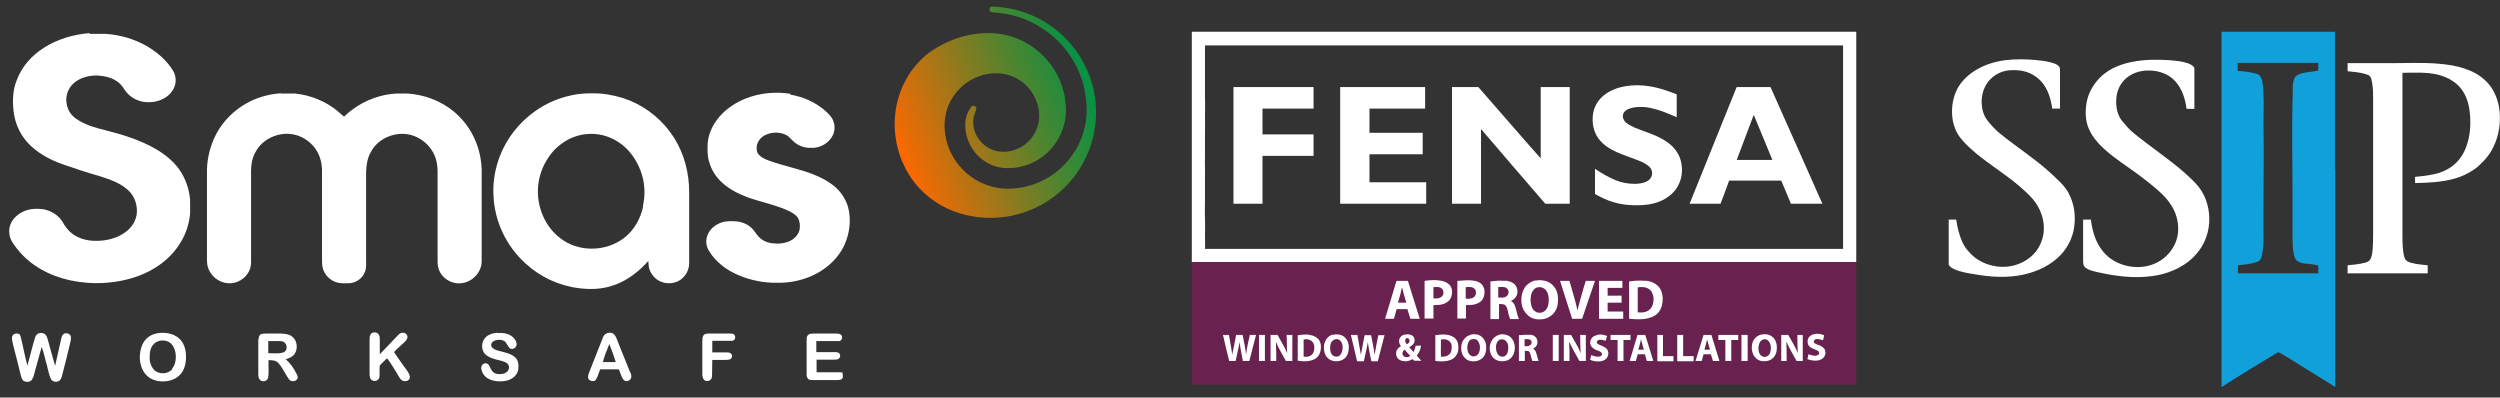
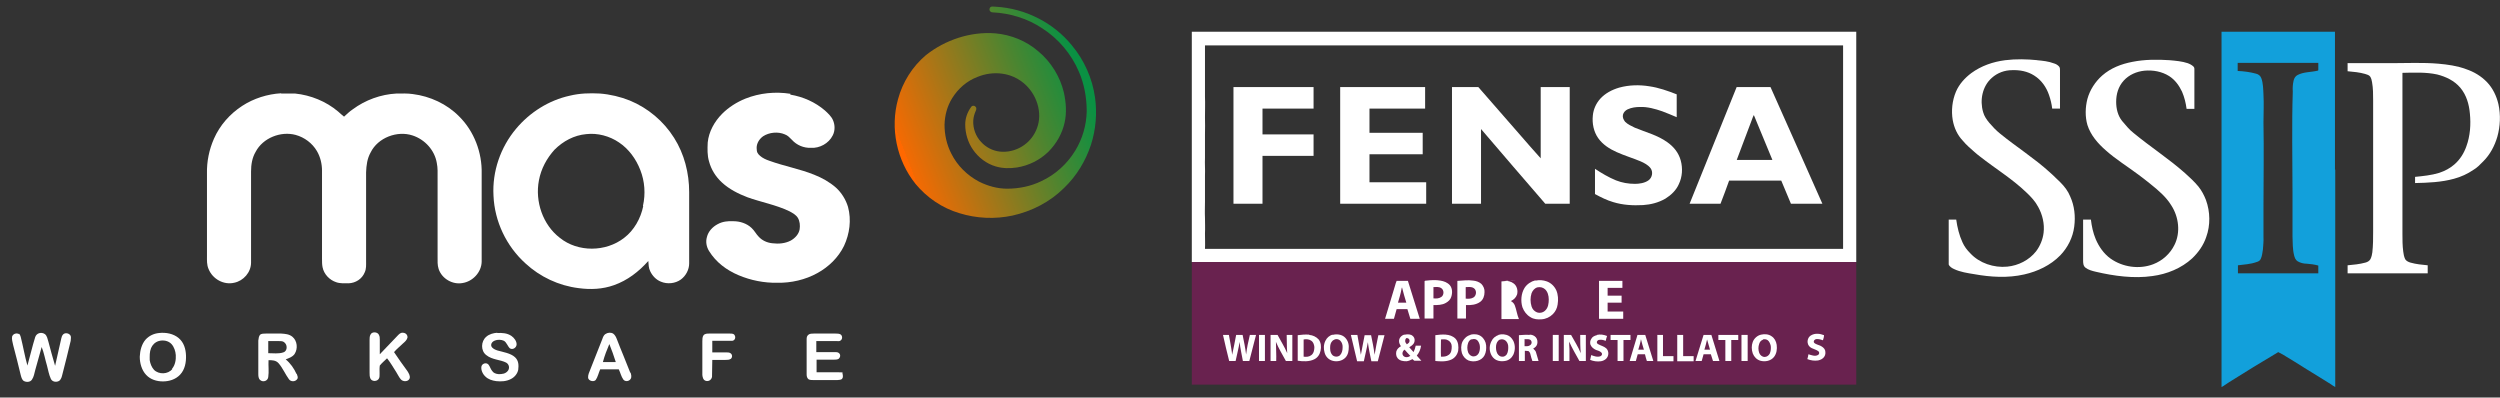
<svg xmlns="http://www.w3.org/2000/svg" id="Layer_1" version="1.1" viewBox="0 0 930.1 147.9">
  <rect x="0" y="0" width="930.1" height="147.9" fill="#333333" stroke="none" />
  <defs>
    <style>
      .st0 {
        fill: #fff;
      }

      .st1 {
        fill: #12a0db;
      }

      .st2 {
        fill: #69224f;
      }

      .st3 {
        fill: url(#linear-gradient);
      }
    </style>
    <linearGradient id="linear-gradient" x1="336.3" y1="55.8" x2="403" y2="29.9" gradientUnits="userSpaceOnUse">
      <stop offset="0" stop-color="#ff6800" />
      <stop offset="0" stop-color="#f36a03" />
      <stop offset=".7" stop-color="#4c8530" />
      <stop offset="1" stop-color="#0a9143" />
    </linearGradient>
  </defs>
-   <path class="st0" d="M33.3,12.6c2,0,4.1,0,6.1,0,5.4.4,10.6,1.9,15.3,4.6,3.9,2.3,7.5,5.4,9.8,9.3,1.3,2.3,1.1,5.2-.4,7.3-2.3,3.4-6.7,4.7-10.7,4.1-2.9-.5-5.5-2.1-7.1-4.6-.8-1.3-1.8-2.5-3.2-3.3-2-1.3-4.3-1.7-6.7-1.9-2.6-.1-5.5.5-7.7,1.9-1.9,1.2-3.3,3-3.8,5.2-.5,1.9-.2,3.8.5,5.5.8,1.9,2.4,3.3,4.2,4.3,2.9,1.7,6.2,2.6,9.4,3.4,6.4,1.6,13.2,3.7,18.9,7,3.4,2,6.6,4.5,8.9,7.8,2.2,3.2,3.5,6.9,3.9,10.8,0,1.9.1,3.9,0,5.8-.4,3.6-1.5,7.1-3.4,10.2-2.7,4.7-7,8.4-11.8,10.9-5.4,2.8-11.4,4.1-17.5,4.4-4,.2-8-.2-11.9-1-7.7-1.7-14.9-5.5-19.8-11.8-1.2-1.6-2.6-3.3-2.8-5.4-.4-2.6.7-5.1,2.7-6.8,2.8-2.5,6.6-3,10.2-2.4,2.8.6,5.4,2.2,6.9,4.7.7,1.3,1.6,2.5,2.7,3.6,2.7,2.5,6.4,3.5,10,3.4,3.9,0,8-1.1,11-3.5,2.1-1.6,3.6-4,3.9-6.7.2-2.4-.4-5-1.8-7-1.1-1.6-2.7-2.8-4.4-3.8-2.6-1.5-5.5-2.4-8.4-3.3-3.9-1.1-7.8-2.4-11.6-3.7-4.8-1.6-9.3-3.7-13.1-7.2-3.6-3.3-5.9-7.8-6.5-12.7-.5-3.9-.4-8.1,1.1-11.8,1.9-5.1,5.5-9.2,10.1-12.1,5.1-3.3,11.1-5,17.1-5.5h0Z" />
  <path class="st0" d="M104.6,34.8c1.7,0,3.5,0,5.2,0,5.8.6,11.5,2.9,16,6.7.7.6,1.4,1.3,2.2,1.9,1-.9,2-1.9,3.2-2.7,4.7-3.5,10.5-5.6,16.3-5.9,2,0,4.1-.1,6.1.2,6.4.8,12.7,3.7,17.2,8.3,5.6,5.5,8.6,13.5,8.4,21.3v32.8c-.1,3.9-3.3,7.3-7.1,7.9-3.7.7-7.7-1.6-8.9-5.2-.5-1.5-.4-3-.4-4.6v-29.2c0-1.9.1-3.8-.3-5.7-.8-4.7-4.4-8.7-9-10.2-5.7-1.9-12.9.8-15.6,6.3-1.3,2.3-1.6,4.8-1.7,7.4v33.1c0,1.4.1,2.8-.5,4.1-1,2.5-3.4,4-6,4.1-1.5,0-3.2.1-4.6-.4-2.5-.8-4.6-3-5.1-5.6-.2-1-.2-2.1-.2-3.1v-32.8c0-2.5-.6-5.1-1.9-7.3-1.7-2.9-4.6-5.1-7.9-6-5.5-1.5-12.2,1.1-14.9,6.3-1.3,2.2-1.7,4.8-1.7,7.3v33.9c0,3.6-2.8,6.8-6.3,7.5-3.9.9-8-1.4-9.5-5.1-.7-1.6-.6-3.2-.6-4.9v-30.6c-.1-4.5.8-8.9,2.6-13,2.2-5,5.9-9.2,10.5-12.2,4.3-2.8,9.4-4.4,14.5-4.7h0Z" />
  <path class="st0" d="M294,35.2c4.8.8,9.3,2.8,12.9,5.9,1.1,1,2.4,2.2,3,3.6.8,1.8.8,4-.1,5.7-1.5,3-4.9,4.8-8.1,4.6-2.7.1-5.3-1-7.1-3-.8-.8-1.5-1.6-2.6-2-2.5-1.1-5.8-.8-8.1.7-1.4,1-2.4,2.6-2.4,4.3s.4,2.2,1.3,3c.9.8,2.2,1.4,3.4,1.8,5.5,2,11.2,3,16.7,5.2,3,1.2,5.7,2.7,8.1,4.8,2.1,1.9,3.7,4.5,4.5,7.2,1.3,4.8.6,10-1.5,14.5-2.1,4.3-5.7,7.8-9.9,10.1-4.5,2.5-9.8,3.7-14.9,3.6-4.9.1-9.9-.9-14.4-2.8-4.5-1.9-8.4-4.8-11-9-1-1.6-1.3-3.5-.8-5.2.5-2.1,2.1-3.8,4-4.8,1.8-1,3.8-1.2,5.8-1.1,2.5,0,5,.8,6.8,2.5,1.1,1,1.7,2.3,2.7,3.3,1.3,1.4,3.1,2.2,5,2.4,2.4.3,4.8.1,6.9-1,1.6-.9,3-2.4,3.3-4.2.2-1.4.1-3-.7-4.3-.7-1.1-2-1.8-3.1-2.4-5-2.4-10.6-3.4-15.6-5.2-3.4-1.3-6.8-3-9.5-5.5-2.3-2.1-4-4.8-4.8-7.8-.7-2.3-.6-4.7-.5-7.1.4-4,2.5-7.8,5.4-10.7,2.4-2.4,5.4-4.3,8.6-5.6,5.3-2.1,11.1-2.7,16.8-1.8h0Z" />
  <path class="st0" d="M256.4,71.5c0-7.1-1.8-14.2-5.6-20.2-3.9-6.2-9.7-11.1-16.5-13.9-3.5-1.4-7.3-2.3-11.1-2.6-3.8-.2-7.5-.1-11.2.8-7.8,1.7-14.9,6.2-20,12.3-5.8,6.9-8.9,15.9-8.4,24.9.4,9.6,4.8,18.8,11.9,25.2,5.4,5,12.4,8.3,19.8,9.2,4.4.6,8.9.4,13.1-1.1,5.1-1.8,9.2-5,12.8-9,.1,1.3.1,2.6.7,3.8.8,1.7,2.2,3.2,4,3.9,2.4,1,5.3.7,7.4-.8,1.9-1.4,3.1-3.7,3.1-6v-26.5h0ZM239.3,76.7c-.9,4.5-3.4,9-7.1,11.8-6.8,5.3-17.2,5.4-23.9,0-6.4-4.9-9.3-13.6-7.8-21.4.8-4.3,2.9-8.2,5.8-11.4,3.2-3.2,7.3-5.4,11.8-5.8,4.2-.5,8.7.7,12.2,3.1,3.6,2.4,6.3,6.1,7.9,10.2,1.7,4.3,2,9,1,13.4h0Z" />
  <path class="st0" d="M7,124.1c.4.3.6.8.7,1.2.9,3.5,1.5,7.2,2.5,10.7,1-3.5,1.8-7.1,2.9-10.6.5-1.5,2.3-2,3.6-1.1.8.6,1,1.8,1.3,2.8.8,3,1.6,6,2.5,9,.8-3.4,1.5-6.8,2.3-10.2.1-.5.3-1.1.7-1.5.8-.8,2.4-.4,2.8.6.2.5,0,1.2,0,1.8-1,4.2-2,8.3-3.1,12.5-.2.8-.4,1.8-1.2,2.4-1,.6-2.6.4-3.1-.8-.7-1.5-1-3.3-1.4-4.8-.7-2.3-1.1-4.8-2-7-.8,2.8-1.6,5.7-2.4,8.6-.3,1.1-.5,2.5-1.2,3.5-.6,1-2.1,1.1-3.1.5-.7-.5-.9-1.5-1.1-2.2-.9-3.7-1.8-7.4-2.8-11.1-.2-1-.6-2.2-.4-3.2.4-1.1,1.7-1.4,2.6-.9h0Z" />
  <path class="st0" d="M140.9,124.5c.4.5.4,1.3.4,1.9v5.4c2.2-2.3,4.4-4.6,6.6-6.9.6-.6,1.1-1.2,2-1.1,1,0,1.8.8,1.7,1.8-.2.9-1,1.6-1.7,2.2-1.1,1.1-2.3,2-3.3,3.2,1.6,2.4,3.3,4.8,5,7.1.5.8,1.1,1.8.8,2.7-.5,1.3-2.5,1.3-3.3.3-.7-.8-1.1-1.8-1.7-2.7-1.1-1.7-2.1-3.5-3.4-5.1-.9.9-1.9,1.7-2.7,2.7-.2,1.3,0,2.7-.1,4,0,.4-.2.9-.5,1.2-.8.8-2.4.7-2.9-.4-.3-.7-.3-1.4-.3-2.2v-12.1c0-.7,0-1.5.4-2.1.5-1,2.3-1,3,0h0Z" />
  <path class="st0" d="M185,123.9c1.8-.1,3.7,0,5.3,1.1,1,.7,1.9,1.9,1.9,3.1,0,1.2-1.4,2.2-2.5,1.5-.8-.7-1.2-2.2-2.2-2.8-1-.5-2.4-.5-3.4-.1-.8.3-1.6,1.1-1.3,2.1.4.9,1.4,1.3,2.3,1.6,2.1.6,4.9,1,6.5,2.5,1.4,1.3,1.4,3,1.2,4.7-.3,1.4-1.3,2.7-2.7,3.4-1.7.9-3.6,1-5.5.8-1.5-.2-3-.7-4-1.7-1-.9-1.7-2.4-1.5-3.7.2-1.1,1.7-1.7,2.6-.8.6.7.8,1.7,1.4,2.4.5.8,1.4,1.1,2.4,1.2,1.3,0,2.6-.1,3.5-1.3.7-1,.4-2.4-.7-3-2.1-1.1-5.2-1-7.4-2.8-2.1-1.6-2-5.1,0-6.8,1.1-1,2.7-1.4,4.1-1.5h0Z" />
  <path class="st0" d="M263.9,124.1h7.7c.7,0,1.5,0,1.8.8.4.8-.1,1.9-1.1,1.9-2.4,0-4.9,0-7.3,0,0,1.4,0,2.9,0,4.3h5.2c.6,0,1.2,0,1.7.4.6.5.6,1.5,0,2-.6.4-1.3.4-2,.4-1.6,0-3.3,0-4.9,0-.1,2.1,0,4.2-.1,6.3-.2,1.1-1.2,1.8-2.3,1.5-1-.3-1.2-1.3-1.3-2.2v-12.5c0-.7,0-1.6.4-2.2.5-.7,1.4-.7,2.2-.7h0Z" />
  <path class="st0" d="M302.7,124.1h8.2c.5,0,1.3,0,1.8.3.8.5.8,1.8,0,2.3-.3.3-.9.2-1.3.2-2.6,0-5.2,0-7.7,0,0,1.4,0,2.7,0,4.1,2.3,0,4.6,0,6.9,0,.7,0,1.4,0,1.8.7.4.6.1,1.4-.4,1.8-.5.3-1.1.3-1.6.3-2.2,0-4.4,0-6.6,0,0,1.6,0,3.1,0,4.7,2.7,0,5.3,0,8,0s1.3.2,1.7.7c.1.5.2,1.3-.2,1.7-.4.5-1.2.4-1.8.5h-8.8c-.6,0-1.4,0-1.9-.3-.6-.5-.7-1.2-.7-1.9v-12.8c0-.7,0-1.4.7-1.9.5-.4,1.3-.4,1.9-.4h0Z" />
  <path class="st0" d="M69.2,132.2c-.1-2.4-.8-4.8-2.7-6.4-2-1.7-4.8-2.2-7.4-1.9-1.9.2-3.6,1-4.9,2.4-1.5,1.7-2.1,4.1-2.2,6.4,0,2.4.7,5,2.4,6.8,1.6,1.7,3.9,2.4,6.2,2.4s4.7-.7,6.4-2.5c1.8-1.9,2.3-4.6,2.2-7.2h0ZM64.1,137.3c-1.6,2-5,2.1-6.8.3-.9-1-1.4-2.3-1.6-3.6,0-1.6-.1-3,.5-4.5.5-1.2,1.5-2.2,2.8-2.6,1.6-.5,3.6-.2,4.8,1.1,1,1.1,1.5,2.7,1.6,4.1.1,1.7-.2,3.7-1.4,5.1h0Z" />
  <path class="st0" d="M110.3,139.1c-.9-2-2.2-3.9-4-5.4,1.3-.5,2.5-.9,3.3-2,1.3-2,1-4.9-.8-6.4-1.2-1-2.7-1.1-4.2-1.2h-5.7c-.7,0-1.6,0-2.1.4-.5.5-.6,1.4-.7,2.2v12.3c0,.8,0,1.8.7,2.4,1,.9,2.8.4,3-1.1.3-2,0-4.2.1-6.3,1.3,0,2.7,0,3.7,1.1,1.6,1.8,2.5,4.1,3.9,6,.7,1,2.4,1,3.1-.1.4-.6,0-1.3-.2-1.9h0ZM105.4,131.1c-1.7.6-3.8.3-5.6.3,0-1.5,0-3,0-4.5,1.3,0,2.7,0,4,0s1.7.1,2.3.8c.9,1,.7,3-.7,3.4h0Z" />
  <path class="st0" d="M234.5,138.7c-1.6-4.2-3.4-8.3-5-12.5-.3-.8-.7-1.6-1.4-2.1-.9-.5-2-.4-2.9.2-.6.4-.9,1.2-1.1,1.8-1.5,3.8-3,7.6-4.5,11.4-.4,1-.9,2-.8,3.1.2,1.1,2,1.6,2.8.8.8-1.1,1.1-2.7,1.7-4,2.3,0,4.6,0,6.9,0,.6,1.2.9,2.7,1.7,3.8.7.9,2.1.7,2.7-.2.5-.8.2-1.6,0-2.4h0ZM224.3,134.7c.6-2.3,1.5-4.6,2.4-6.7.9,2.2,1.7,4.5,2.4,6.7-1.6,0-3.2,0-4.8,0Z" />
  <path class="st3" d="M370.4,2.5c11,.6,21.5,5.9,28.4,14.4,4.6,5.5,7.6,12.3,8.6,19.4.8,5.8.3,11.9-1.5,17.5-2,6.1-5.4,11.7-10,16.1-5.2,5.2-12,8.7-19.2,10.3-6.5,1.4-13.4,1.1-19.8-.9-6.4-1.9-12.1-5.8-16.3-10.9-7-8.7-9.5-20.7-6.5-31.5,1.7-6.3,5.3-12.1,10.4-16.4,7.2-5.7,16.6-8.8,25.7-8.1,5.9.5,11.6,2.8,16.1,6.7,4.7,3.9,8.1,9.4,9.5,15.3.8,3.6,1.1,7.5.3,11.1-.9,4.2-3.1,8-6.1,11-3.2,3.1-7.3,5.1-11.6,5.8-2.6.4-5.4.4-8-.4-3.4-1-6.4-3.3-8.4-6.2-1.9-2.7-2.9-6.1-2.9-9.4,0-2.3.8-4.6,2.2-6.5.4-.6,1.3-.6,1.7,0,.4.4.2,1.1,0,1.5-.5,1.1-.8,2.2-.9,3.4-.2,3,.9,6,2.9,8.1,1.8,2,4.3,3.3,7,3.6,4.8.5,9.6-1.8,12.3-5.8,1.7-2.5,2.5-5.5,2.3-8.4-.2-3.3-1.5-6.5-3.6-9.1-2.5-3.1-6.2-5.2-10.2-5.7-3-.4-6.2,0-9.1,1.2-4,1.5-7.3,4.4-9.5,8-1.8,2.9-2.7,6.3-2.8,9.8,0,3.7.8,7.4,2.5,10.7,2.2,4.5,6,8.2,10.4,10.5,3.2,1.6,6.8,2.6,10.4,2.6,4.4,0,8.8-.9,12.7-2.8,5.2-2.4,9.6-6.4,12.6-11.3,2.7-4.4,4.2-9.5,4.3-14.7,0-5-.9-10.1-2.9-14.7-2.8-6.6-7.6-12.3-13.7-16.2-5.4-3.6-11.9-5.6-18.4-5.9-.9,0-1.5-.9-1-1.7.4-.7,1.4-.4,2.1-.4Z" />
  <path class="st0" d="M443.4,11.8v85.7h247.2V11.8h-247.2ZM685.7,92.6h-237.4c.1-1.9,0-3.8,0-5.8.1-1.9,0-3.9,0-5.8-.1-2,0-4,0-6,0-2,0-4,0-6,0-1.2,0-2.5,0-3.7.1-2.2-.1-4.4,0-6.6,0-3,0-5.9,0-8.8,0-2.1.1-4.1,0-6.2,0-2.6.1-5.2,0-7.7,0-1.3,0-2.6,0-3.9,0-1.4,0-2.8,0-4.2,0-1.2,0-2.4,0-3.5,0-1.2,0-2.3,0-3.5,0-1.3,0-2.7,0-4,.9,0,1.8,0,2.7,0h234.7v75.8h0Z" />
  <path class="st0" d="M613.6,32.1c3.5.5,6.9,1.7,10.2,3v8.5c-1.8-.8-3.6-1.5-5.4-2.2-2.6-.9-5.5-1.7-8.2-1.6-1.6,0-3.2.2-4.7.9-.8.4-1.5,1.1-1.7,2-.2,1,.2,1.8.8,2.6,1,1,2.4,1.6,3.6,2.2,4.1,1.7,8.5,2.8,12.1,5.4,2.4,1.7,4.2,3.9,5,6.8s.6,6.1-.7,8.8c-1,2.3-2.9,4.1-5,5.4-2.6,1.5-5.4,2.2-8.3,2.4-3.8.2-7.5,0-11.1-1.1-2.4-.7-4.6-1.8-6.8-3v-9.4c2.4,1.6,5.1,3.2,7.8,4.3,2.3.9,4.6,1.3,7.1,1.3,1.6,0,3.6-.3,5-1.3,1.4-1,1.8-3.1.8-4.5-.9-1.2-2.4-2-3.8-2.6-2.9-1.2-5.9-2.1-8.8-3.4-2.7-1.2-5.2-2.8-6.9-5.2-1.7-2.4-2.3-5.5-2-8.4.2-2.3,1.2-4.5,2.7-6.2,1.9-2.1,4.4-3.4,7.1-4.2,3.6-1,7.5-1.1,11.2-.5h0Z" />
  <path class="st0" d="M458.8,32.4h29.9v8h-19v9.6h19v8h-19v17.8h-10.8v-43.4h0Z" />
  <path class="st0" d="M498.6,32.4h31.6v8h-20.7v9c6.6,0,13.2,0,19.8,0v8h-19.8v8.9c0,.5,0,1,0,1.5h21.1v8h-32v-43.4h0Z" />
  <path class="st0" d="M540.1,32.4h9.9c5.3,6,10.5,12.1,15.8,18.1,2.4,2.8,4.9,5.6,7.4,8.4,0-8.8,0-17.7,0-26.5h10.8v43.4h-9.1c-8-9.3-16-18.5-23.9-27.8v27.8h-10.8v-43.4h0Z" />
  <path class="st0" d="M658.6,32.4h-12.5c-5.8,14.4-11.7,29-17.5,43.4h11.5c1.1-2.9,2.2-5.7,3.2-8.6h19.4c1.2,2.9,2.4,5.7,3.6,8.6h11.7c-6.4-14.5-12.9-29-19.3-43.4h0ZM646.1,59.6c1.8-4.9,3.7-9.7,5.5-14.6.3-.7.5-1.5.9-2.2,2.3,5.6,4.6,11.2,6.9,16.7h-13.3Z" />
  <path class="st2" d="M443.4,97.5h247.2v45.6h-247.2v-45.6Z" />
  <path class="st0" d="M571.3,104.4c1.4-.3,2.8-.2,4.2.3,1.6.6,2.8,1.8,3.5,3.3.7,1.6.8,3.5.5,5.3-.2,1.4-.8,2.6-1.8,3.6-1.1,1.1-2.6,1.8-4.2,1.9-1.4.1-2.9,0-4.1-.8-1.4-.8-2.4-2.1-3-3.7-.7-2.3-.5-5.1.8-7.2.9-1.4,2.4-2.4,4-2.8h0Z" />
  <path class="st0" d="M519.6,104.5c1.4,0,2.8,0,4.2,0,1.5,4.7,2.9,9.4,4.4,14.1h-3.5c-.4-1.2-.7-2.4-1.1-3.6-1.3,0-2.7,0-4,0-.3,1.2-.7,2.4-1,3.6h-3.3c1.2-4.1,2.5-8.2,3.7-12.3.2-.6.3-1.2.6-1.8h0Z" />
  <path class="st0" d="M535.9,104.4c1.3.2,2.6.7,3.5,1.7,1,1.2,1,3,.5,4.4-.3,1-1.1,1.7-2,2.2-1.4.8-3,.8-4.6.8v5h-3.3v-12.1c0-.6,0-1.2,0-1.8.2-.2.4-.2.7-.2,1.7-.2,3.5-.3,5.2,0h0Z" />
  <path class="st0" d="M548.1,104.4c1.1.1,2.2.5,3,1.2.8.8,1.3,2,1.2,3.1,0,1.4-.5,2.8-1.6,3.6-1.5,1.1-3.5,1.3-5.3,1.2v5h-3.2c0-4.7,0-9.3,0-14,2-.1,3.9-.4,5.9-.1h0Z" />
-   <path class="st0" d="M559.8,104.4c1.2.1,2.4.3,3.4,1.1,1.2.9,1.6,2.7,1.2,4.1-.4,1.1-1.2,1.9-2.3,2.4.7.4,1.2.9,1.5,1.7.6,1.6.8,3.4,1.5,5h-3.3c-.4-1.1-.7-2.2-.9-3.3-.2-.8-.4-1.5-1.1-2-.6-.3-1.5-.3-2.1-.3,0,1.9,0,3.7,0,5.6h-3.2v-14c1.8-.2,3.6-.4,5.4-.2h0Z" />
-   <path class="st0" d="M590,104.5c1.1,0,2.3,0,3.4,0-1.6,4.7-3.2,9.4-4.8,14.1h-3.7c-1.5-4.7-3-9.4-4.5-14.1h3.5c1,3.7,2.2,7.3,3,11,.7-3.2,1.7-6.3,2.6-9.5.2-.5.3-1.1.5-1.5h0Z" />
+   <path class="st0" d="M559.8,104.4c1.2.1,2.4.3,3.4,1.1,1.2.9,1.6,2.7,1.2,4.1-.4,1.1-1.2,1.9-2.3,2.4.7.4,1.2.9,1.5,1.7.6,1.6.8,3.4,1.5,5h-3.3h-3.2v-14c1.8-.2,3.6-.4,5.4-.2h0Z" />
  <path class="st0" d="M594.9,104.5c2.9,0,5.8,0,8.7,0v2.6h-5.5v2.9h5.2v2.6h-5.2v3.3h5.8v2.7h-9v-13.7c0-.2,0-.3,0-.5h0Z" />
-   <path class="st0" d="M612.2,104.4c1.9.2,3.7.9,5,2.4,1,1.2,1.3,2.6,1.4,4.1,0,1.8-.3,3.6-1.4,5.1-1,1.3-2.4,2-4,2.4-2.3.6-4.8.4-7.1.2,0-1,0-1.9,0-2.9v-11c2-.3,4.1-.4,6.2-.2h0Z" />
-   <path class="st2" d="M560.5,107.2c1,.7,1,2.3,0,3-.8.7-2,.5-3.1.5,0-1.3,0-2.6,0-3.9.9,0,2.2-.2,3,.3h0Z" />
  <path class="st2" d="M572,106.9c1-.2,2,0,2.8.7,1,.9,1.4,2.4,1.4,3.8,0,1.4-.2,3-1.2,4-.8.9-2.1,1.2-3.2.8-1-.4-1.7-1.2-2-2.2-.5-1.6-.5-3.3,0-4.9.4-1,1.1-1.9,2.2-2.2h0Z" />
  <path class="st2" d="M613.7,107.7c1,.8,1.4,2.1,1.5,3.4,0,1.4-.3,3-1.4,4-1.1,1.1-3,1.3-4.5,1.1v-9.3c1.5-.2,3.2-.2,4.4.8h0Z" />
  <path class="st2" d="M533.3,106.8c1,0,2-.2,2.9.4,1.1.7,1.1,2.6,0,3.3-.9.6-1.9.6-2.9.5v-4.2h0Z" />
  <path class="st2" d="M545.4,106.8c1,0,2-.2,2.9.4,1.1.7,1.1,2.6,0,3.4-.9.6-1.9.6-3,.5,0-1.4,0-2.8,0-4.2h0Z" />
  <path class="st2" d="M521.6,106.9c.5,1.9,1,3.8,1.6,5.7h-3.1c.5-1.7,1-3.3,1.3-5,0-.2.1-.4.2-.7Z" />
  <path class="st0" d="M454.8,124.6c.8,0,1.6,0,2.4,0,.2,1.1.4,2.2.6,3.3.2,1.4.5,2.7.6,4.1.3-1.2.5-2.5.8-3.8.2-1.2.5-2.4.7-3.6h2.4c.5,2.4,1,4.8,1.3,7.3.3-2.4.8-4.9,1.4-7.3h2.3c-.8,3.2-1.7,6.5-2.5,9.7h-2.4c-.4-2.4-1-4.7-1.2-7.1-.4,2.4-1,4.7-1.5,7.1h-2.4c-.8-3.2-1.6-6.5-2.3-9.7h0Z" />
  <path class="st0" d="M468.5,124.6c.7,0,1.4,0,2.1,0v9.7h-2.2c0-3.2,0-6.5,0-9.7h0Z" />
  <path class="st0" d="M472.7,124.6c.9,0,1.7,0,2.6,0,1.2,2.3,2.6,4.4,3.6,6.8-.2-2.3-.1-4.5-.2-6.8h2.1v9.7h-2.4c-1.3-2.4-2.7-4.7-3.7-7.1,0,2.4.2,4.8.1,7.1h-2.1c0-3.2,0-6.5,0-9.7h0Z" />
  <path class="st0" d="M487.1,124.6c1.3.1,2.6.7,3.5,1.7.9,1.2,1,2.8.7,4.2s-1.1,2.6-2.4,3.2c-1.8.9-4.2.8-6.1.5v-9.5c1.4-.2,2.9-.3,4.3-.2h0Z" />
  <path class="st0" d="M495.8,124.6c1.4-.4,3.2-.2,4.3.7,1.1.9,1.7,2.3,1.7,3.7,0,1.5-.2,2.9-1.2,4-1.2,1.3-3.2,1.7-4.9,1.2-1.4-.4-2.5-1.5-2.9-3-.4-1.4-.4-3,.3-4.4.5-1.1,1.5-2,2.7-2.3h0Z" />
  <path class="st0" d="M502.6,124.6h2.4c.4,2.4.9,4.9,1.3,7.4.4-2.5,1-4.9,1.4-7.3h2.4c.5,2.4,1,4.8,1.3,7.3.4-2.4.9-4.9,1.4-7.3h2.3c-.8,3.2-1.7,6.5-2.5,9.7h-2.4c-.5-2.4-1-4.7-1.3-7.1-.4,2.4-1,4.7-1.5,7.1-.8,0-1.6,0-2.5,0-.8-3.2-1.5-6.5-2.3-9.7h0Z" />
  <path class="st0" d="M522.7,124.5c1-.2,2.2-.2,2.9.5.9.7.9,2.2.2,3-.4.5-.9.8-1.5,1.2.5.6,1.1,1.2,1.6,1.8.4-.8.6-1.5.8-2.4h2c-.2,1.4-.7,2.6-1.6,3.7.6.6,1.1,1.3,1.7,1.9-.8,0-1.7,0-2.6,0-.2-.1-.5-.4-.7-.6-.7.4-1.4.7-2.2.8-1.2,0-2.4-.1-3.3-1.1-.6-.7-.7-1.7-.5-2.6.3-.9.9-1.4,1.7-1.9-.4-.6-.7-1.2-.7-1.9,0-1.2.9-2.1,1.9-2.4h0Z" />
  <path class="st0" d="M537.9,124.5c1.3.1,2.6.5,3.6,1.5,1.1,1.2,1.2,3,1,4.5-.3,1.4-1.2,2.7-2.6,3.3-1.8.8-4,.7-5.9.5v-9.6c1.3-.2,2.7-.3,4-.2h0Z" />
  <path class="st0" d="M547.1,124.5c1.3-.3,2.8-.2,3.9.6,1.1.8,1.8,2.1,1.9,3.4.1,1.3,0,2.5-.6,3.7-1.1,2.1-3.9,2.7-6,1.9-1.1-.5-2-1.5-2.4-2.7-.4-1.4-.4-3,.2-4.3.6-1.2,1.7-2.2,3-2.5h0Z" />
  <path class="st0" d="M557.4,124.6c1.3-.4,2.8-.3,4,.4.8.5,1.3,1.2,1.7,2,.7,1.6.6,3.5-.1,5-.6,1.2-1.7,2.1-3.1,2.3-1.1.2-2.3.1-3.3-.4-.9-.5-1.5-1.2-1.9-2.1-.7-1.6-.6-3.4.2-4.9.5-1.1,1.5-1.9,2.7-2.3h0Z" />
  <path class="st0" d="M569.1,124.5c.8,0,1.7.3,2.3,1,.6.7.7,1.7.5,2.5-.2.8-.8,1.3-1.5,1.7.4.4.8.7,1,1.2.4,1.1.6,2.3,1,3.4h-2.3c-.3-.8-.5-1.6-.7-2.4-.1-.5-.3-1-.8-1.3-.4-.1-.9,0-1.3-.1v3.8h-2.2c0-3.2,0-6.4,0-9.6,1.3-.1,2.7-.2,4-.1h0Z" />
  <path class="st0" d="M579.9,124.6v9.7h-2.2v-9.7h2.2Z" />
  <path class="st0" d="M584.5,124.6c1.2,2.2,2.7,4.5,3.6,6.8-.2-2.3-.2-4.5-.2-6.8h2.1v9.7h-2.4c-1.3-2.4-2.7-4.7-3.8-7.2,0,.9,0,1.8.1,2.7v4.5h-2.1v-9.7h2.6,0Z" />
  <path class="st0" d="M594.1,124.6c1.2-.3,2.6-.1,3.8.4-.2.6-.4,1.2-.5,1.8-.6-.2-1.2-.4-1.8-.4-.5,0-1,0-1.3.4-.4.4-.2,1,.2,1.2,1,.6,2.2.8,3.1,1.6,1.1,1.1,1,3-.2,4-.5.4-1.1.7-1.8.8-1.4.2-2.7,0-4-.5.1-.6.3-1.2.4-1.8,1,.4,2.4.9,3.5.4.6-.3.7-1,.2-1.4-.5-.5-1.3-.7-1.9-.9-.9-.4-1.7-1-2.1-2-.2-.7-.1-1.5.3-2.1.4-.8,1.2-1.2,2.1-1.4h0Z" />
  <path class="st0" d="M606.6,124.6c0,.6,0,1.3,0,1.9h-2.6v7.8h-2.2v-7.8h-2.6v-1.9h7.5Z" />
  <path class="st0" d="M609.2,124.6c1,0,1.9,0,2.9,0,1,3.2,2,6.5,3,9.7h-2.4c-.3-.8-.5-1.7-.7-2.5h-2.7c-.2.8-.5,1.7-.7,2.5h-2.3c.8-2.7,1.6-5.4,2.4-8,.2-.5.3-1.1.5-1.7h0Z" />
  <path class="st0" d="M616.5,124.6c.7,0,1.4,0,2.2,0v7.9h3.9v1.9h-6c0-3.2,0-6.5,0-9.7h0Z" />
  <path class="st0" d="M639.2,124.6c2.5,0,5,0,7.5,0v1.9h-2.6v7.8h-2.2v-7.8h-2.6c0-.6,0-1.2,0-1.9Z" />
  <path class="st0" d="M650.2,124.6v9.7h-2.3v-9.7h2.3Z" />
  <path class="st0" d="M655.2,124.5c1.3-.3,2.8-.2,3.9.6,1.1.7,1.7,1.9,1.9,3.2.2,1.6,0,3.2-1,4.5-1.2,1.5-3.3,1.9-5.1,1.4-1.3-.4-2.3-1.4-2.8-2.7-.5-1.4-.5-3,0-4.3.5-1.3,1.7-2.4,3.1-2.7h0Z" />
-   <path class="st0" d="M665.3,124.6c1.3,2.3,2.6,4.4,3.6,6.8-.2-2.3-.2-4.5-.2-6.8h2v9.7h-2.3c-1.3-2.4-2.7-4.7-3.8-7.2.1,2.4.1,4.8.1,7.2h-2v-9.7h2.6Z" />
  <path class="st0" d="M678.6,124.8c0,.6-.2,1.2-.4,1.8-.8-.3-2.1-.7-2.9-.3-.5.3-.7.9-.3,1.3.6.5,1.5.7,2.2,1,.8.4,1.5.9,1.8,1.7.2.8.2,1.7-.3,2.4-.5.8-1.4,1.2-2.3,1.4-1.4.2-2.7,0-4-.5.2-.6.3-1.2.4-1.8,1.1.3,2.4.9,3.5.3.6-.3.7-1.1.1-1.5-.7-.5-1.6-.7-2.4-1.1-.8-.4-1.4-1.1-1.5-2.1-.1-1.1.4-2.2,1.4-2.7,1.4-.8,3.2-.6,4.7,0h0Z" />
  <path class="st0" d="M623.9,124.6h2.3v7.9h3.9v1.9h-6.1v-9.7h0Z" />
  <path class="st0" d="M633.8,124.6h2.9c1,3.2,2,6.5,3,9.7h-2.4c-.3-.8-.5-1.7-.8-2.5h-2.7c-.2.8-.5,1.7-.7,2.5h-2.3c1-3.2,2-6.5,3-9.7h0Z" />
  <path class="st2" d="M523.5,125.8c.6,0,1,.6.9,1.1,0,.6-.6.9-1,1.2-.3-.4-.7-.8-.6-1.4,0-.5.3-1,.8-1h0Z" />
  <path class="st2" d="M485,126.3c1-.2,2.1-.1,2.9.5.7.5,1,1.4,1.1,2.3,0,1-.2,2.3-1.1,3s-1.8.7-2.9.6c0-2.1,0-4.3,0-6.4h0Z" />
  <path class="st2" d="M496.5,126.3c.7-.3,1.6-.1,2.1.4.7.7,1,1.7.9,2.7,0,1-.3,2.1-1,2.8-.8.7-2.1.6-2.8-.1-.9-1-.9-2.3-.8-3.5.1-.9.6-1.9,1.5-2.2h0Z" />
  <path class="st2" d="M538.9,126.7c.8.5,1.2,1.3,1.2,2.2,0,1.1-.1,2.4-1.1,3.1-.9.7-1.8.7-2.9.7-.1-2.1,0-4.3,0-6.4,1-.1,1.9-.2,2.8.4h0Z" />
  <path class="st2" d="M547.5,126.3c.7-.3,1.5-.2,2,.2.5.4.8,1.1,1,1.8.2,1,.1,2.1-.3,3-.4.8-1.1,1.3-2,1.3-.9,0-1.7-.7-2-1.5-.4-1.1-.4-2.4,0-3.5.2-.6.6-1.1,1.2-1.4h0Z" />
  <path class="st2" d="M557.9,126.4c.7-.3,1.6-.2,2.2.3.6.5.9,1.2,1,1.9.1,1.1,0,2.3-.5,3.2-.4.6-1.1,1-1.8.9-.7,0-1.3-.5-1.7-1.1-.5-.9-.6-2-.5-3,.1-.9.5-1.8,1.4-2.3h0Z" />
  <path class="st2" d="M567.3,126.2c.6,0,1.5-.1,2,.2.7.5.7,1.5,0,2-.6.5-1.4.4-2.1.4v-2.7Z" />
  <path class="st2" d="M655.8,126.3c.6-.2,1.4-.1,1.9.3.6.5.9,1.3,1.1,2.1.1,1,0,2-.4,2.9-.4.7-1.1,1.2-1.9,1.2-.9,0-1.7-.7-2-1.5-.4-1.1-.4-2.3,0-3.4.2-.7.7-1.3,1.4-1.5h0Z" />
  <path class="st2" d="M610.5,126.2c.3,1.3.7,2.6,1.1,3.9h-2.1c.4-1.3.8-2.6,1-3.9h0Z" />
  <path class="st2" d="M635.1,126.3c.4,1.3.7,2.5,1.1,3.8h-2.1c.4-1.3.7-2.5,1-3.8Z" />
  <path class="st2" d="M522.5,130c.7.8,1.4,1.6,2.2,2.4-.8.6-1.9.7-2.6,0-.5-.6-.4-1.3,0-1.9.1-.1.2-.2.4-.3h0Z" />
  <path class="st0" d="M757.8,22.4c2.2.2,4.3.4,6.4,1.2.7.2,1.4.6,1.9,1.2.3.4.3.9.3,1.3,0,4.8,0,9.5,0,14.3-1,0-2,0-2.9,0-.2-1.7-.6-3.4-1.2-5.1-1-2.9-2.8-5.5-5.5-7.2-2.5-1.6-5.4-2.1-8.2-2-2.8,0-5.5,1-7.6,2.9-3.5,3.1-4.5,8.3-3.2,12.7.4,1.5,1.3,2.8,2.3,4,1.2,1.4,2.5,2.8,4,4,6,4.9,12.8,9.2,18.5,14.4,1.4,1.2,2.6,2.5,4,3.8,1.5,1.5,2.8,3.2,3.6,5.2,1.6,3.5,2,7.4,1.5,11.2-.5,4-2.4,7.8-5.2,10.7-3.6,3.7-8.5,6-13.4,7.1-6.1,1.4-12.5,1-18.6-.1-2.5-.4-5.2-.8-7.5-1.9-.7-.3-1.7-.9-2-1.7,0-5.5,0-11.2,0-16.7.9,0,1.9,0,2.8,0,.4,2.9,1.1,5.8,2.3,8.4.7,1.6,1.7,2.9,2.9,4.1,3.4,3.7,8.8,5.5,13.8,5,4.1-.4,8.1-2.4,10.7-5.7,1.5-2,2.5-4.4,2.8-6.9.4-3.3-.4-6.7-2-9.6-1.1-2.1-2.7-3.8-4.4-5.4-5.3-5.1-11.6-8.9-17.3-13.4-1.5-1.1-2.8-2.4-4.2-3.6-.8-.7-1.5-1.5-2.2-2.3-2-2.1-3.2-4.8-3.7-7.6-.6-3.5-.2-7.3,1.2-10.6,1.2-2.8,3.3-5.1,5.7-6.9,3.7-2.7,8-4.2,12.6-4.8,4-.5,8.1-.4,12.1,0Z" />
  <path class="st0" d="M807.2,22.4c2.2.2,4.6.4,6.7,1.1.8.3,1.6.7,2.2,1.3.4.4.3,1.1.3,1.6,0,4.7,0,9.4,0,14.1-1,0-2,0-2.9,0-.3-2.2-.8-4.3-1.7-6.4-1.1-2.3-2.6-4.4-4.8-5.8-2.7-1.7-6-2.3-9.2-2-2.9.3-5.7,1.5-7.7,3.7-2,2.2-2.8,5-2.8,7.9,0,2.5.6,5.1,2.2,7.1,1.4,1.6,2.6,3.2,4.3,4.5,6.3,5.2,13,9.5,19.1,14.9,1.8,1.6,3.5,3.2,5,5,1.2,1.5,2.1,3.2,2.8,5,1.6,4.4,1.7,9.4.1,13.8-1,3-2.9,5.7-5.2,7.9-4,3.7-9.4,5.9-14.8,6.6-6.9,1-14.3,0-21.1-1.6-1.3-.3-2.8-.7-3.8-1.5-.9-.7-.9-1.8-.9-2.8,0-5,0-10,0-15.1,1,0,1.9,0,2.9,0,.3,2.5.8,4.9,1.8,7.3,1.2,2.8,3,5.4,5.5,7.2,4.5,3.2,10.7,4.1,15.9,2.1,3.4-1.3,6.3-3.9,7.9-7.2,2.3-4.6,1.6-10.4-1.2-14.7-1.9-3.1-4.8-5.6-7.7-7.9-1.5-1.2-3-2.4-4.5-3.5-4-3-8.4-5.7-12.1-9-3-2.6-5.7-5.7-6.9-9.5-.9-3.1-.8-6.6,0-9.7.9-3.3,2.9-6.4,5.5-8.7,3.2-2.8,7.1-4.3,11.3-5.1,4.5-.9,9.3-.9,13.8-.6Z" />
  <path class="st1" d="M868.7,63.2c0-17.1,0-34.2,0-51.4-14.1,0-28.2,0-42.2,0,0,33.1,0,66.3,0,99.4,0,10.9,0,21.9,0,32.8,1-.5,1.8-1.2,2.8-1.8,6-3.8,12.1-7.5,18.3-11.2.6.3,1.1.6,1.7.9,3,1.8,5.9,3.6,8.9,5.5,2.9,1.8,5.9,3.6,8.9,5.5.6.4,1.1.8,1.7,1.1,0-1,0-2,0-3,0-26,0-52,0-78ZM853,34.3c-.4,12.3-.1,24.7-.1,37,0,5.5,0,11.1,0,16.6.1,2.4,0,4.7.6,7.1.2.8.5,1.7,1.3,2.2,1,.6,2.2.9,3.3.9,1.5.1,3,.3,4.4.7,0,1,0,1.9,0,2.9-10,0-20,0-29.9,0,0-1,0-2,0-3,2.3-.3,4.7-.4,6.9-1.2.7-.2,1.3-.5,1.6-1.2.5-1.1.6-2.3.8-3.5.1-1.6.3-3.1.2-4.7,0-3.7,0-7.4,0-11.1,0-10.5.2-21,0-31.5,0-3.4.2-6.8,0-10.3-.1-2-.1-4.2-.8-6.1-.3-.9-1.1-1.5-2-1.7-2.2-.6-4.5-.9-6.8-1,0-1,0-2,0-3,.5,0,.9,0,1.4,0,9.5,0,19.1,0,28.6,0,0,.9,0,1.8,0,2.7,0,.1-.2.2-.3.2-2.5.6-5.1.4-7.4,1.6-.8.4-1.3,1.2-1.5,2.1-.3,1.4-.4,2.7-.3,4.1Z" />
  <path class="st0" d="M873.2,23.5c5.5,0,10.9,0,16.4,0,5.9,0,11.8-.3,17.6.2,3.4.3,7,.8,10.2,2,3,1,5.7,2.6,7.9,4.9,2.1,2.2,3.5,5.1,4.2,8.1.9,4,.7,8.3-.4,12.2-1,3.4-2.7,6.6-5.2,9.1-1.2,1.2-2.3,2.4-3.7,3.2-2.2,1.5-4.6,2.6-7.2,3.3-4.7,1.3-9.7,1.5-14.5,1.6,0-.8,0-1.5,0-2.3,3-.3,6.1-.6,9-1.5,2.1-.7,4-1.7,5.6-3.1,2.1-1.8,3.6-4.2,4.5-6.8,1.4-3.8,1.7-8.1,1.3-12.1-.3-3.5-1.3-7-3.6-9.7-2.2-2.6-5.4-4.1-8.6-4.9-4.1-.9-8.7-.7-12.9-.6,0,19.9,0,39.9,0,59.8,0,2.2,0,4.5.3,6.7.1.9.3,1.9.7,2.8.4.7,1.3,1.1,2,1.3,2.1.6,4.3.8,6.4,1,0,1,0,2,0,3-9.9,0-19.9,0-29.8,0,0-1,0-2,0-3,2.2-.2,4.4-.4,6.6-1,.8-.2,1.5-.6,1.9-1.3.4-.8.6-1.7.7-2.5.3-2.6.3-5.2.3-7.8,0-16.2,0-32.5,0-48.7,0-2.3,0-4.6-.4-6.8-.1-.7-.3-1.5-.7-2.1-.4-.6-1.3-.8-1.9-1-2.1-.6-4.3-.8-6.5-1,0-1,0-2,0-3Z" />
</svg>